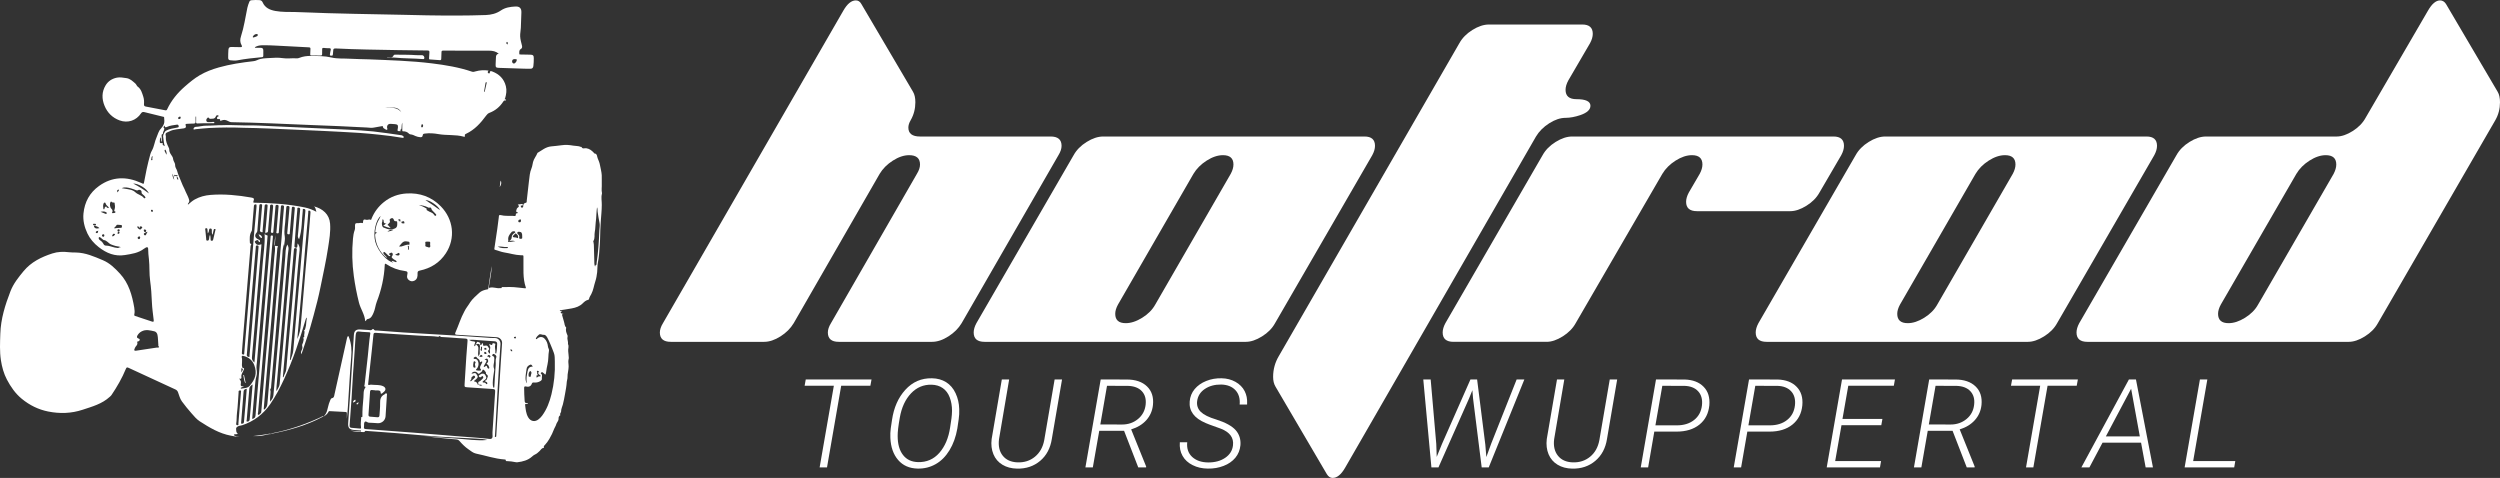
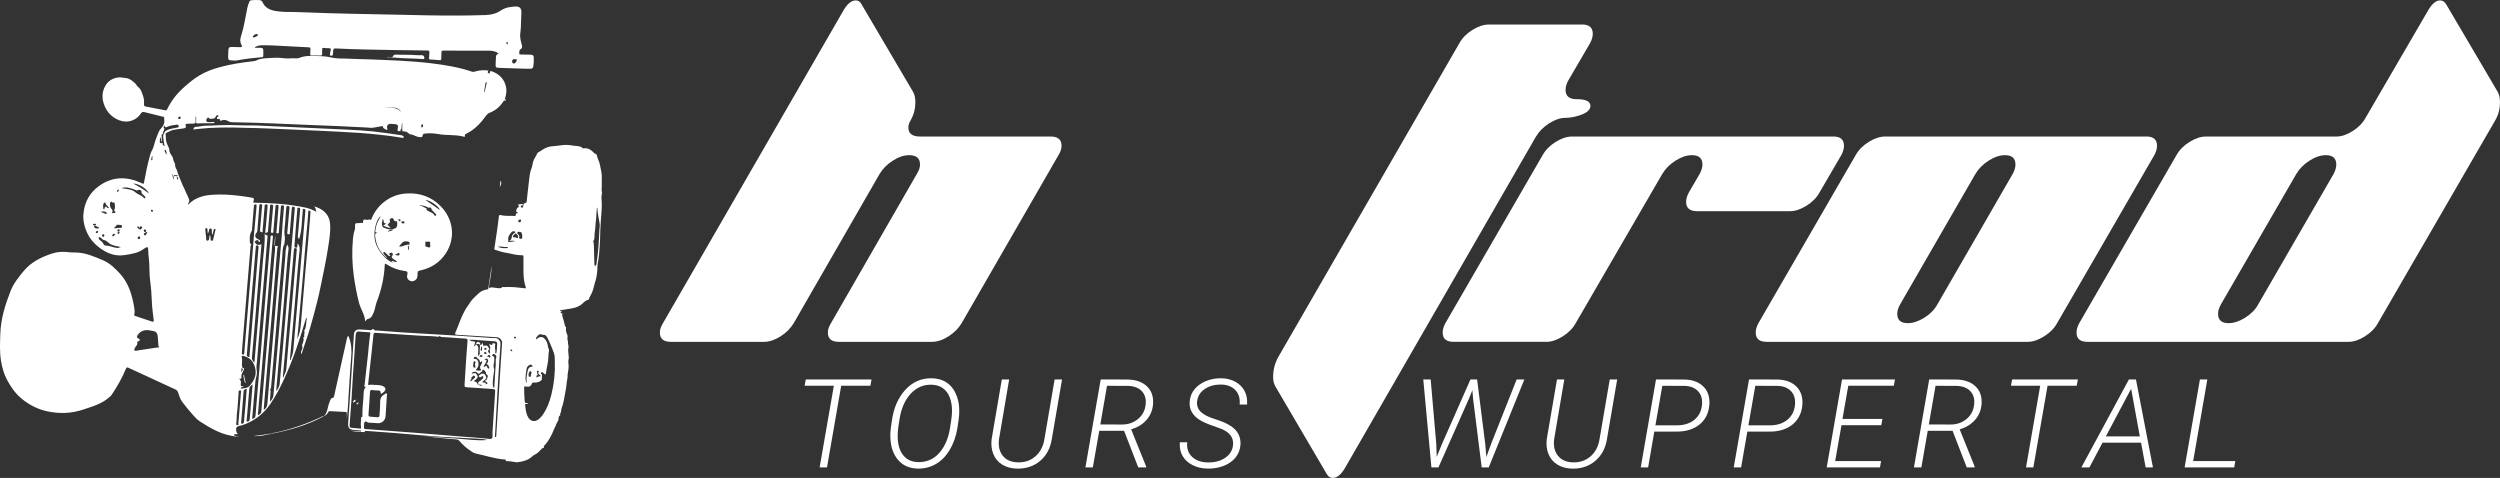
<svg xmlns="http://www.w3.org/2000/svg" viewBox="0 0 606.522 115.952">
  <rect x="0" y="0" width="606.522" height="115.952" fill="#333333" stroke="none" />
  <g id="a" />
  <g id="b">
    <g id="c">
      <g>
        <path d="M57.723,105.247c-.253,.124-.47,.089-.677,.111-.115,.013-.251-.002-.284,.14-.037,.161,.116,.155,.211,.212,.386,.231,.821,.198,1.241,.252-.749,.049-1.453-.122-2.187-.26-2.84-.535-5.229-1.976-7.579-3.497-.76-.492-1.371-1.239-1.981-1.931-.818-.928-1.603-1.891-2.335-2.888-.478-.652-.661-1.467-.946-2.221-.124-.328-.307-.532-.64-.684-3.791-1.733-7.575-3.481-11.352-5.243-.374-.175-.5-.13-.66,.259-.924,2.248-2.134,4.342-3.493,6.353-.114,.169-.267,.287-.412,.421-1.872,1.731-4.246,2.364-6.586,3.138-2.77,.917-5.569,.982-8.355,.427-2.355-.469-4.5-1.521-6.398-3.078-1.576-1.293-2.695-2.93-3.614-4.667-.763-1.441-1.204-3.056-1.457-4.704-.329-2.141-.21-4.285-.142-6.429,.114-3.597,1.171-6.968,2.459-10.293,.72-1.858,1.933-3.366,3.17-4.866,1.837-2.226,4.306-3.437,6.991-4.31,1.332-.433,2.672-.462,4.035-.297,.557,.067,1.123,.059,1.676,.069,2.351,.043,4.421,.974,6.526,1.857,1.712,.718,2.977,1.975,4.186,3.292,2.119,2.309,2.927,5.193,3.444,8.192,.099,.575,.145,1.138,.012,1.71-.046,.197,.039,.292,.236,.356,1.354,.439,2.707,.88,4.053,1.345,.39,.135,.462,.005,.423-.347-.162-1.445-.382-2.885-.44-4.339-.07-1.75-.185-3.503-.428-5.231-.243-1.728-.096-3.46-.288-5.176-.096-.854-.192-1.702-.19-2.562,.001-.371-.218-.462-.531-.316-.178,.083-.345,.196-.502,.316-1.356,1.039-2.976,1.25-4.591,1.515-2.448,.401-4.482-.449-6.369-1.918-1.17-.91-2.133-2.032-2.742-3.317-.709-1.494-1.129-3.141-.957-4.859,.28-2.785,1.509-5.046,3.788-6.673,3.242-2.314,6.682-2.338,10.215-.725,.696,.318,.592,.328,.762-.492,.196-.947,.361-1.9,.558-2.847,.257-1.235,.581-2.453,.908-3.67,.079-.291,.222-.58,.36-.823,.576-1.022,.664-2.201,1.145-3.25,.319-.696,.451-1.467,1.015-2.058,.323-.339,.603-.761,.768-1.197,.185-.489,.061-1.04,.048-1.563-.004-.158-.204-.152-.322-.182-1.471-.368-2.943-.731-4.417-1.087-.326-.079-.612-.098-.852,.267-1.156,1.762-3.231,2.462-5.218,1.728-1.725-.638-2.959-1.855-3.649-3.547-.681-1.668-.701-3.358,.257-4.953,.616-1.026,1.559-1.63,2.728-1.868,.77-.157,1.518,.007,2.286,.107,.959,.125,1.539,.747,2.194,1.302,.243,.205,.367,.612,.552,.744,.876,.622,1.087,1.575,1.388,2.476,.193,.576,.209,1.204,.165,1.816-.025,.352,.113,.506,.452,.569,1.575,.291,3.148,.592,4.719,.901,.241,.048,.351-.02,.453-.239,1.016-2.171,2.508-3.971,4.305-5.541,1.143-.999,2.301-1.965,3.618-2.736,1.451-.849,3.008-1.43,4.613-1.883,2.74-.773,5.548-1.186,8.371-1.51,.312-.036,.61-.107,.898-.25,.93-.462,1.957-.455,2.954-.515,1.087-.065,2.202-.15,3.265,.022,1.153,.186,2.279-.047,3.412,.053,.206,.018,.395-.029,.577-.102,.925-.37,1.883-.502,2.878-.488,1.653,.024,3.336-.002,4.926,.374,1.521,.36,3.021,.21,4.527,.309,1.533,.101,3.073,.082,4.608,.147,5.101,.216,10.208,.35,15.281,.977,3.294,.407,6.565,.947,9.723,2.017,.322,.109,.582,.003,.861-.075,1.03-.288,2.068-.351,3.146-.195-.062,.166-.197,.229-.193,.381,.004,.158,.076,.23,.21,.289,.173,.077,.302-.031,.303-.146,.007-.525,.338-.402,.605-.299,1.673,.644,2.825,1.767,3.28,3.552,.256,1.003,.108,1.961-.174,2.924-.023,.079-.284,.335,.115,.299,.074-.007,.146,.094,.11,.182-.018,.043-.111,.094-.153,.082-.283-.078-.413,.087-.548,.294-.821,1.254-1.928,2.162-3.33,2.698-.354,.135-.58,.37-.806,.678-1.318,1.794-2.79,3.43-4.858,4.398-.22,.103-.375,.202-.298,.474,.081,.284-.114,.276-.28,.23-2.02-.563-4.126-.258-6.169-.627-1.067-.193-2.159-.265-3.255-.123-.314,.041-.492,.091-.525,.428-.036,.373-.269,.486-.627,.447-.38-.042-.751-.102-1.099-.267-.388-.184-.772-.373-1.213-.41-.125-.01-.277-.063-.359-.15-.408-.434-.905-.618-1.491-.601-.193,.005-.17-.12-.166-.267,.013-.577,.006-1.155,.006-1.828-.17,.401-.138,.744-.175,1.074-.027,.239,.04,.492-.258,.638-.233,.114,.034,.212,.128,.339-.226,0-.374-.008-.522,.002-.306,.02-.375-.131-.312-.399,.034-.144,.063-.291,.076-.438,.054-.623-.067-.779-.688-.852-.343-.04-.69-.052-1.035-.074-.629-.04-.977,.342-.905,.976,.017,.148,.181,.327-.012,.444-.166,.101-.317-.048-.448-.134-.233-.151-.537-.223-.551-.611-.007-.193-.251-.115-.378-.095-.602,.093-1.204,.194-1.801,.32-.58,.123-1.153,.018-1.727-.016-4.553-.273-9.111-.422-13.668-.607-6.373-.258-12.744-.582-19.123-.681-.369-.006-.673-.159-.973-.323-.483-.264-.96-.303-1.472-.096-.141,.057-.397,.234-.368-.168,.012-.159-.129-.172-.246-.178-.194-.011-.47,.14-.502-.206-.027-.292,.193-.422,.485-.519-.318-.293-.616-.28-.758,.082-.288,.735-.916,.518-1.446,.594-.152,.022-.145-.049-.093-.151-.167,.006-.281-.28-.415-.158-.197,.18-.408,.4-.37,.715,.03,.251,.218,.383,.441,.397,.312,.02,.627-.013,.94-.028,.082-.004,.162-.032,.244-.038,.156-.011,.339,.009,.34,.194,.001,.192-.197,.128-.313,.13-.842,.012-1.685,.011-2.527,.021-.413,.005-.827,.01-1.239,.038-.28,.019-.379-.068-.36-.362,.028-.433,.007-.868,.007-1.303l-.132-.002c0,.371-.025,.744,.007,1.112,.036,.412-.073,.603-.531,.587-.526-.018-1.055,.05-1.584,.062-.291,.007-.393,.107-.289,.394,.15,.414,.025,.616-.439,.699-1.195,.216-2.448,.17-3.562,.766-.145,.078-.298,.145-.452,.203-.366,.138-.524,.366-.396,.768,.049,.152,.046,.328,.035,.491-.055,.89,.319,1.655,.683,2.426,.069,.146,.154,.312,.146,.464-.036,.728,.438,1.235,.772,1.79,.199,.33,.124,.706,.311,1.028,.192,.331,.353,.683,.347,1.091-.007,.481,.358,.832,.476,1.292,.222,.866,.613,1.689,.95,2.524,.261,.645,.514,1.294,.852,1.908,.105,.19,.176,.416,.268,.625,.252,.576,.57,1.12,.767,1.723,.126,.384,.212,.727-.115,1.051-.079,.078-.144,.184-.086,.365,.528-.457,1.032-.913,1.629-1.248,1.217-.681,2.512-1.012,3.907-1.12,3.306-.255,6.563,.075,9.81,.642,.659,.115,.768,.261,.543,.896-.137,.386,.054,.354,.316,.358,4.084,.063,8.15,.328,12.162,1.156,.953,.197,1.849,.548,2.791,1.051-.199-.523-.142-1.035-.619-1.326,2.135,.555,3.76,1.914,3.936,4.194,.153,1.969-.188,3.884-.479,5.806-.489,3.22-1.199,6.4-1.846,9.59-.467,2.301-1.039,4.58-1.667,6.843-.53,1.907-1.04,3.82-1.697,5.692-.251,.716-.492,1.441-.727,2.165-.176,.541-.326,1.086-.614,1.622-.066-.462-.037-.691,.152-1.042,.172-.32,.21-.645,.108-.995-.109-.374,.217-.649,.244-1.001,.023-.301,.229-.585,.042-.904-.132-.225,.28-.164,.219-.399-.124-.477,.235-.968-.031-1.458-.07-.128,.193-.087,.22-.242,.057-.324,.19-.636,.229-.96,.077-.638,.104-1.282,.218-1.926-.186,.123-.251,.288-.304,.471-1.436,4.915-3.054,9.765-5.208,14.42-.985,2.13-2.066,4.211-3.405,6.145-1.691,2.442-3.955,4.134-6.769,5.082-.365,.123-.76,.094-1.117,.326-.24,.157-.391,.292-.365,.567,.04,.426-.042,.896,.438,1.188Zm-14.842-62.474c.077-.018,.182-.011,.199-.106,.022-.122-.083-.162-.177-.193-.137-.045-.285,.085-.423-.034-.069-.059-.173-.048-.206,.037-.025,.065-.003,.161,.026,.231,.039,.094,.125,.1,.2,.038,.14-.116,.269-.156,.388,.028-.019,.327-.006,.642,.327,.892,.112-.416-.13-.647-.335-.892Zm23.783,16.86l.789,.095c-.062,.186-.152,.341-.168,.529-.129,1.58-.27,3.16-.401,4.74-.311,3.753-.609,7.508-.929,11.26-.34,3.999-.702,7.996-1.049,11.994-.237,2.731-.466,5.463-.697,8.195-.075,.889-.147,1.777-.216,2.666-.007,.09-.046,.221,.09,.24,.059,.008,.14-.067,.196-.12,.375-.356,.555-.787,.597-1.31,.223-2.815,.466-5.629,.705-8.443,.315-3.703,.634-7.407,.949-11.11,.223-2.616,.44-5.233,.663-7.85,.181-2.124,.359-4.247,.554-6.37,.146-1.592,.273-3.186,.421-4.778,.099-1.053,.2-2.116,.254-3.179,.1-1.963,.303-3.92,.471-5.879,.024-.279,.014-.473-.344-.509-.381-.039-.384,.176-.406,.448-.158,1.959-.325,3.917-.491,5.875-.02,.235,.043,.535-.363,.492-.417-.045-.213-.356-.201-.535,.062-.956,.159-1.909,.239-2.864,.087-1.037,.166-2.075,.254-3.113,.022-.264-.063-.394-.347-.41-.282-.016-.391,.104-.403,.367-.01,.215-.032,.429-.05,.643-.151,1.811-.302,3.622-.457,5.432-.016,.19-.009,.41-.324,.37-.277-.035-.29-.18-.269-.413,.183-1.99,.354-3.982,.528-5.973,.036-.41-.199-.606-.559-.454-.256,.109-.175,.367-.192,.562-.154,1.777-.288,3.557-.447,5.333-.035,.391,.099,.948-.621,.888-.038-.003-.085,.091-.128,.143,.296-2.194,.402-4.406,.605-6.609,.02-.217-.004-.395-.296-.399-.251-.003-.392,.046-.415,.345-.155,2.009-.327,4.017-.496,6.026-.012,.14,.069,.369-.08,.396-.148,.027-.346-.083-.485-.184-.157-.114-.063-.308-.05-.465,.16-1.926,.324-3.852,.492-5.777,.019-.221,.018-.383-.278-.399-.277-.015-.38,.083-.4,.357-.155,2.042-.324,4.082-.477,6.124-.013,.179-.072,.3-.186,.433-.536,.62-.406,1.239,.32,1.592,.119,.058,.233,.124,.352,.18,.139,.065,.201,.17,.172,.318-.02,.101-.075,.202-.184,.205-.177,.005-.107-.169-.156-.258-.214-.392-.451-.208-.73-.065-.349,.179-.173,.368-.055,.556,.363,.577,.887,.496,1.454,.285-.011,.229-.014,.409-.029,.588-.263,3.111-.53,6.222-.79,9.333-.241,2.881-.472,5.762-.714,8.643-.249,2.98-.495,5.96-.769,8.938-.05,.539,.24,.83,.586,1.202,.023-.149,.041-.228,.048-.308,.352-4.148,.705-8.296,1.052-12.444,.311-3.72,.64-7.439,.915-11.161,.177-2.4,.585-4.785,.491-7.204-.003-.086,.075-.176,.115-.264-.001,.215-.04,.469,.286,.463,.347-.007,.309,.218,.29,.435-.073,.876-.152,1.752-.225,2.629-.164,1.959-.321,3.918-.488,5.877-.321,3.753-.652,7.504-.972,11.257-.297,3.489-.591,6.978-.866,10.468-.049,.623-.188,1.25-.092,1.876,.09,.582,.115,1.166-.051,1.718-.202,.674-.268,1.356-.326,2.047-.137,1.629-.283,3.258-.423,4.887-.089,1.037-.173,2.074-.259,3.112-.008,.098-.039,.207,.057,.273,.116,.081,.165-.065,.25-.093,.405-.133,.462-.468,.491-.827,.178-2.189,.358-4.377,.541-6.566,.222-2.65,.451-5.299,.674-7.949,.241-2.864,.478-5.729,.72-8.594,.283-3.358,.568-6.716,.855-10.073,.287-3.356,.58-6.712,.861-10.069,.018-.214,.039-.322,.297-.323,.329-.001,.277,.199,.261,.391-.068,.823-.142,1.646-.211,2.469-.277,3.325-.548,6.65-.829,9.975-.28,3.308-.574,6.615-.854,9.924-.28,3.307-.545,6.615-.825,9.922-.288,3.406-.589,6.812-.873,10.219-.017,.209-.187,.528,.073,.619,.19,.066,.358-.244,.54-.381,.149-.112,.151-.287,.165-.451,.071-.806,.141-1.613,.207-2.419,.244-2.947,.481-5.894,.732-8.84,.344-4.033,.706-8.064,1.048-12.097,.4-4.708,.796-9.417,1.171-14.127,.071-.899,.284-1.796,.124-2.707l-.01,.012Zm.364,35.127l.128,.026c.248-.531,.635-1.004,.69-1.617,.209-2.303,.413-4.607,.612-6.911,.344-3.983,.681-7.966,1.025-11.949,.379-4.394,.766-8.788,1.143-13.183,.299-3.489,.586-6.979,.884-10.468,.024-.276,.028-.468-.34-.505-.374-.038-.357,.188-.376,.418-.162,1.959-.322,3.918-.484,5.877-.016,.196,.071,.439-.31,.404-.359-.033-.32-.211-.296-.467,.182-1.99,.35-3.982,.526-5.973,.025-.276-.04-.426-.361-.446-.319-.02-.392,.106-.409,.392-.051,.824-.169,1.646-.188,2.47-.036,1.517-.455,3.007-.184,4.554,.121,.691-.094,1.441-.159,2.164-.002,.018-.028,.034-.06,.073l-.052-.448c-.017,.629-.223,1.125-.248,1.658-.047,1.006-.146,2.01-.232,3.015-.284,3.307-.575,6.614-.856,9.922-.214,2.517-.411,5.036-.625,7.554-.293,3.455-.593,6.909-.892,10.364-.068,.789-.163,1.577-.208,2.368-.013,.236-.286,.389-.189,.604,.133,.295,.057,.574,.051,.865-.013,.644-.191,1.284-.059,1.943,.345-.486,.729-.929,.77-1.563,.058-.89,.16-1.777,.237-2.665,.498-5.744,1-11.488,1.489-17.232,.388-4.56,.745-9.122,1.151-13.68,.089-.993-.018-2.034,.522-3.002,.136,.402,.336,.667,.268,1.155-.259,1.862-.369,3.745-.527,5.621-.311,3.704-.607,7.409-.927,11.112-.476,5.497-.968,10.994-1.45,16.49-.031,.353-.043,.708-.063,1.063Zm3.295-7.44l.154,.039c.232-.761,.597-1.479,.668-2.292,.219-2.516,.438-5.032,.659-7.548,.275-3.125,.558-6.249,.828-9.375,.304-3.521,.597-7.042,.897-10.563,.182-2.139,.363-4.278,.561-6.416,.03-.327-.082-.458-.386-.485-.361-.032-.233,.249-.251,.41-.265,2.306-.143,4.661-.891,6.941-.215-.254-.332-.524-.3-.852,.039-.411,.083-.821,.119-1.233,.146-1.695,.285-3.39,.437-5.085,.028-.312-.075-.458-.395-.479-.381-.025-.27,.26-.286,.442-.111,1.217-.217,2.434-.312,3.652-.135,1.727-.251,3.456-.394,5.182-.027,.322,.124,.405,.383,.439,.301,.04,.305-.182,.333-.376,.029-.205-.038-.425,.109-.669,.299,.533,.507,.951,.43,1.636-.397,3.559-.659,7.133-.967,10.702-.305,3.537-.607,7.074-.914,10.61-.154,1.774-.319,3.546-.479,5.319Zm-8.078-37.25c-.108-.132,.184-.477-.24-.492-.334-.012-.394,.238-.416,.502-.004,.049-.007,.099-.011,.148-.146,1.811-.292,3.623-.441,5.434-.012,.143-.012,.279-.1,.42-.543,.875-.463,1.849-.414,2.816,.005,.108,.072,.186,.17,.225,.173,.07,.227,.146,.093,.322-.073,.096-.091,.246-.102,.374-.243,2.879-.485,5.758-.721,8.638-.412,5.021-.82,10.042-1.228,15.063-.057,.707-.104,1.416-.158,2.123-.02,.263,.146,.357,.362,.374,.269,.021,.208-.209,.222-.353,.056-.592,.096-1.185,.145-1.778,.36-4.363,.72-8.725,1.081-13.088,.238-2.882,.479-5.763,.717-8.644,.148-1.794,.283-3.59,.439-5.384,.192-2.222,.399-4.442,.603-6.702Zm-29.384,35.026c.069-.006,.119-.009,.168-.016,1.661-.251,3.321-.503,4.982-.751,.178-.027,.411,.034,.53-.059,.215-.167-.21-.238-.131-.435,.028-.071,.011-.164,.001-.246-.099-.786-.034-1.586-.21-2.365-.096-.422-.358-.759-.751-.843-1.025-.221-2.044-.537-3.103,.025-.456,.242-.748,.56-.992,.96-.187,.307-.221,.599,.226,.755,.125,.044,.342,.088,.311,.313-.03,.215-.144,.356-.379,.383-.115,.013-.262,.062-.215,.208,.152,.474-.115,.766-.395,1.085-.145,.165-.201,.41-.294,.62-.123,.279,.032,.353,.252,.366Zm35.763,6.39l.15,.036c.19-.673,.632-1.24,.688-1.975,.121-1.614,.27-3.226,.413-4.838,.286-3.224,.579-6.447,.861-9.67,.252-2.878,.492-5.758,.741-8.637,.167-1.925,.336-3.85,.519-5.774,.033-.35-.064-.476-.423-.426-.296,.041-.262,.257-.278,.443-.093,1.069-.174,2.14-.267,3.209-.317,3.652-.639,7.304-.957,10.956-.285,3.274-.567,6.549-.851,9.824-.198,2.285-.397,4.569-.596,6.853Zm-9.419,2.266c-.225,.087-.45,.173-.673,.262-.081,.032-.143,.084-.129,.185,.012,.091,.083,.095,.147,.083,.732-.132,1.525-.069,2.077-.738,1.272-1.542,1.819-2.945,1.056-4.98-.456-1.214-1.405-1.903-2.653-2.228-.425-.111-.418,.24-.376,.37,.136,.413,.042,.816,.063,1.222,.018,.344-.086,.691,.032,1.033,.036,.104-.005,.257,.145,.282,.543,.092,.268,.383,.172,.645-.185,.502-.598,.927-.503,1.525,.054,.343-.002,.608-.536,.435,.271,.366,.496,.61,.423,1.036-.134,.78-.019,.869,.755,.869Zm.774-8.859c-.036,.412-.073,.823-.107,1.235-.028,.34,.273,.422,.478,.469,.26,.061,.175-.224,.186-.357,.336-3.967,.663-7.935,.994-11.902,.21-2.519,.429-5.037,.639-7.555,.186-2.238,.366-4.477,.546-6.716,.02-.243,.078-.511-.313-.531-.372-.019-.331,.257-.349,.472-.304,3.554-.607,7.108-.902,10.662-.394,4.741-.783,9.482-1.172,14.222Zm12.143-2.653c.561-1.149,.771-2.388,.876-3.656,.231-2.794,.482-5.587,.722-8.381,.139-1.611,.268-3.223,.412-4.834,.207-2.315,.429-4.63,.636-6.945,.135-1.512,.256-3.025,.379-4.538,.064-.79,.114-1.581,.179-2.371,.023-.274-.122-.425-.359-.429-.258-.004-.164,.237-.176,.381-.061,.724-.105,1.449-.169,2.172-.182,2.07-.378,4.139-.554,6.21-.196,2.302-.366,4.606-.564,6.908-.241,2.796-.501,5.59-.751,8.386-.212,2.366-.421,4.732-.631,7.097Zm-10.848,11.122l-.119-.06c-.248,.297-.627,.46-.666,.955-.197,2.519-.425,5.035-.627,7.554-.013,.156-.191,.465,.128,.468,.223,.002,.537-.086,.573-.432,.015-.148,.029-.296,.042-.444,.093-1.069,.188-2.138,.277-3.208,.133-1.611,.262-3.222,.393-4.833Zm-1.411,.957c-.409,.106-.728,.158-.765,.659-.181,2.482-.394,4.962-.589,7.444-.011,.143-.11,.371,.161,.378,.191,.005,.405-.041,.481-.261,.042-.122,.044-.26,.055-.391,.144-1.627,.29-3.253,.428-4.88,.082-.966,.15-1.934,.228-2.949Zm-9.46-37.715c-.022-.276-.05-.551-.063-.828-.011-.233-.044-.448-.348-.411-.329,.04-.189,.308-.176,.469,.054,.706,.137,1.411,.212,2.115,.019,.182-.06,.416,.259,.433,.306,.016,.382-.155,.438-.413,.066-.306,.017-.644,.23-.977,.13,.375,.123,.705,.141,1.032,.009,.172-.044,.374,.244,.39,.254,.014,.336-.103,.387-.333,.157-.719,.343-1.431,.506-2.148,.03-.131,.191-.335-.11-.378-.223-.032-.269,.109-.302,.294-.06,.343-.145,.681-.243,1.127-.274-.418-.16-.768-.183-1.094-.016-.229-.018-.429-.327-.443-.279-.013-.305,.155-.345,.371-.05,.266-.061,.551-.319,.795Zm-11.173-22.138c-.246-.42-.016-.813-.216-1.174-.149,.23-.21,.425-.225,.646-.054,.826-.053,.832,.706,.764-.173,.409,.097,.555,.478,.762-.258-.801-.266-1.544-.389-2.269-.071-.42,.326-1.289,.7-1.493,.843-.46,1.785-.564,2.703-.751,.207-.042,.42-.038,.366-.327-.042-.223-.092-.441-.43-.385-.813,.135-1.644,.19-2.404,.547-.341,.16-.557,.157-.551-.341-.113,.236-.556,.359-.12,.657,.036,.024,.005,.155-.004,.235-.043,.375-.36,.669-.317,1.073,.004,.038-.082,.102-.139,.129-.212,.099-.186,.272-.181,.462,.01,.451,.185,.9,.021,1.467Zm19.242,60.542c-.01-.051,.074-.219-.094-.274-.14-.046-.3-.026-.419,.079-.114,.1-.06,.248-.07,.375-.136,1.671-.188,3.348-.396,5.015-.107,.858-.038,1.733-.193,2.591-.047,.262,.113,.355,.343,.37,.3,.021,.179-.2,.191-.34,.018-.214,.029-.428,.047-.642,.195-2.369,.391-4.737,.593-7.173ZM29.205,59.849c-.836-.043-1.555-.259-2.263-.547-.658-.268-1.022-1.031-1.816-1.06-.013-0-.026-.019-.039-.029-.243-.197-.486-.393-.727-.591-.093-.076-.187-.149-.308-.069-.129,.085-.142,.215-.098,.351,.059,.181,.191,.311,.345,.408,.359,.227,.63,.54,.819,.906,.135,.261,.351,.371,.589,.369,.739-.005,1.399,.31,2.098,.463,.516,.113,1.026,.196,1.544,.054-.199-.083-.413,.007-.617-.091,.109-.157,.278-.09,.473-.163Zm.322-14.194c.257,.04,.514,.075,.769,.121,.891,.162,1.861,.213,2.537,.865,.619,.597,1.544,.682,2.067,1.388,.093,.125,.239,.097,.343-.019,.108-.122-.003-.203-.061-.301-.14-.234-.374-.37-.561-.555-.152-.15-.309-.228-.276-.543,.046-.443-.487-.701-.87-.469-.176,.107-.306,.054-.462-.003-.417-.153-.827-.337-1.256-.442-.727-.178-1.462-.399-2.229-.042Zm-2.384,6.007c.158,.092,.322,.017,.482,.024,.162,.007,.304-.048,.377-.185,.116-.218-.133-.168-.208-.242-.123-.121-.067-.239-.029-.362,.127-.412,.187-.825,.079-1.255-.051-.204,.062-.579-.273-.504-.328,.074-.413-.168-.614-.248-.026-.01-.1,.07-.134,.12-.267,.387-.163,1.29,.18,1.605,.363,.333,.407,.655,.141,1.048Zm5.164-7.131c1.315,.664,2.554,1.443,3.819,2.4-.461-1.155-2.546-2.438-3.819-2.4Zm-3.47,10.013c-.209,.043-.478-.148-.612,.156-.105,.239-.341,.352-.483,.547-.089,.122,.039,.184,.142,.157,.484-.128,.981-.095,1.472-.135,.207-.017,.229-.148,.23-.307,.001-.164,.033-.347-.208-.372-.18-.019-.361-.031-.541-.046Zm-3.095-4.517c.035,.184,.122,.299,.277,.368,.12,.054,.256,.154,.346,.01,.073-.117-.066-.2-.149-.276-.226-.21-.471-.4-.57-.715-.037-.118-.078-.276-.241-.271-.17,.005-.252,.149-.301,.29-.139,.397-.076,.805-.031,1.209,.006,.051,.066,.125,.114,.136,.096,.023,.172-.069,.166-.141-.026-.298,.204-.416,.39-.61ZM97.364,27.243c-.347-.694-.934-1.074-1.673-1.133-.721-.058-1.45-.013-2.176-.013,.34,.052,.697,.05,1.051,.043,1.083-.021,2.075,.177,2.797,1.103ZM22.788,54.8c.05,.571,.537,.771,1.339,.551-.363-.385-.817-.55-1.339-.551Zm11.051,.565c-.125-.176-.105-.421-.334-.43-.106-.004-.237-.055-.185,.162,.076,.315,.339,.431,.569,.57,.185,.112,.287-.104,.4-.197,.11-.091,.311-.186,.18-.393-.088-.14-.249-.154-.394-.154-.282-.001-.106,.253-.237,.441Zm-9.435-3.976c.414,.172,.826,.351,1.244,.511,.095,.036,.202-.043,.248-.128,.072-.135-.049-.216-.138-.277-.408-.275-.867-.197-1.354-.106ZM117.425,22.244l.162,.028c.164-.722,.33-1.444,.488-2.167,.016-.074,0-.178-.116-.168-.118,.01-.155,.128-.17,.212-.128,.697-.244,1.396-.364,2.095ZM35.803,56.222c-.362,.086-.599,.203-.82,.37-.12,.09-.109,.171-.062,.291,.047,.118,.107,.2,.239,.207,.114,.006,.207,.012,.266-.139,.086-.224,.219-.429,.378-.729Zm4.574-18.69c.106-.378,.014-.682-.123-.976-.042-.091-.044-.271-.201-.223-.154,.047-.146,.222-.099,.335,.117,.281,.266,.549,.423,.865Zm3.249-9.263c-.126,.127-.398,.109-.403,.36-.002,.122,.041,.29,.216,.265,.193-.027,.399-.094,.397-.343-.001-.117-.02-.27-.21-.282Zm-8.163,27.723c.038-.287-.207-.267-.36-.313-.117-.035-.243,.049-.222,.191,.025,.173,.054,.389,.274,.415,.18,.021,.319-.081,.308-.292Zm6.299-13.867c.097,.534,.174,1.069,.513,1.514-.084-.535-.186-1.064-.513-1.514Zm60.894-11.629c-.069-.108,.03-.361-.23-.334-.323,.034-.138,.345-.232,.513-.073,.13,.081,.232,.177,.226,.218-.014,.265-.197,.286-.405ZM34.021,57.578c-.02-.119-.177-.265-.264-.235-.16,.055-.379,.169-.363,.376,.011,.14,.145,.304,.328,.301,.243-.005,.229-.233,.299-.441Zm-6.101-.658c-.053-.174-.201-.226-.311-.215-.272,.028-.277,.321-.402,.493-.047,.065,.075,.155,.151,.142,.258-.045,.372-.285,.561-.42Zm9.068-19.078c-.345,.239-.183,.625-.321,.911-.054,.111,.083,.102,.157,.111,.104,.013,.184-.057,.155-.138-.103-.29,.077-.576,.009-.884Zm21.59,52.487c.136-.264,.261-.452,.331-.659,.058-.172-.081-.269-.238-.306-.084-.02-.195,.01-.146,.117,.116,.252-.054,.509,.054,.849ZM25.314,57.154c.015-.197-.068-.32-.242-.32-.179-.001-.328,.125-.329,.296-.001,.169,.134,.303,.321,.31,.197,.007,.214-.165,.25-.285Zm-2.012-2.664c-.058-.26-.271-.186-.436-.189-.118-.003-.319-.047-.299,.146,.027,.256,.302,.209,.472,.268,.148,.051,.232-.076,.263-.224Zm5.455,1.144c-.203-.017-.248,.1-.257,.272-.01,.203,.092,.251,.268,.247,.183-.005,.266-.084,.262-.27-.004-.188-.093-.267-.273-.248Zm7.875-4.546c-.011,.174,.064,.269,.244,.289,.129,.014,.22,.009,.223-.157,.003-.186-.049-.319-.257-.332-.135-.008-.212,.057-.21,.2Zm-12.767,4.888c-.329,.097-.589,.09-.632,.341-.027,.157,.158,.259,.306,.24,.311-.04,.145-.339,.326-.581Zm5.139,.45c-.018-.139-.086-.215-.224-.205-.219,.017-.229,.205-.262,.353-.028,.123,.078,.175,.18,.162,.18-.022,.282-.137,.306-.311Zm-.545-9.744c.19-.263,.42-.368,.398-.625-.005-.063-.138-.052-.218-.026-.294,.095-.208,.322-.18,.651Z" style="fill:#fff;" />
        <path d="M135.792,75.288c.18,.355,.411,.066,.592,.135-.032,.216-.43,.089-.352,.387,.079,.3,.388,.247,.678,.364-.324,.072-.449,.024-.298,.425,.171,.456,.249,.991,.423,1.475,.16,.445,.095,.972,.485,1.335,.031,.029,.06,.094,.049,.13-.198,.665,.053,1.234,.311,1.83,.092,.212-.056,.521-.023,.817,.044,.392,.183,.779,.144,1.18-.003,.033-.027,.074-.014,.096,.323,.575-.021,1.175,.065,1.762,.074,.507,.077,1.024,.136,1.533,.016,.138-.005,.244-.04,.373-.165,.606,.018,1.216,.006,1.818-.008,.397-.068,.82-.138,1.222-.085,.481-.156,.948-.139,1.44,.011,.332-.147,.667-.169,1.004-.068,1.033-.255,2.062-.445,3.062-.154,.811-.284,1.652-.509,2.463-.157,.563-.435,1.093-.429,1.718,.002,.259-.422,.501-.155,.858-.347,.162-.472,.526-.453,.815,.039,.614-.474,.959-.598,1.487-.081,.345-.329,.647-.455,.986-.323,.868-.719,1.7-1.192,2.494-.299,.502-.632,.98-1.031,1.412-.157,.171-.406,.319-.286,.625,.028,.07,.032,.122-.071,.131-.476,.04-.666,.467-.952,.746-.363,.352-.716,.69-1.196,.891-.25,.105-.468,.305-.675,.49-1.004,.894-2.231,1.198-3.516,1.359-.2,.025-.393,.002-.589-.043-.582-.133-1.173-.192-1.769-.221-.205-.01-.486,.09-.509-.29-.009-.147-.179-.115-.288-.123-2.368-.169-4.61-.957-6.916-1.428-.681-.139-1.255-.644-1.839-1.046-.822-.566-1.519-1.272-2.173-2.02-.224-.256-.481-.342-.817-.375-1.673-.165-3.353-.261-5.022-.481-.91-.12-1.83-.167-2.742-.308,2.564,.197,5.125,.438,7.691,.58,2.548,.141,5.084,.6,7.65,.353-.807-.258-1.637-.274-2.463-.324-4.189-.253-8.387-.358-12.567-.739-4.788-.437-9.58-.807-14.375-1.144-.209-.015-.207-.007-.396,.251-.021,.028-.084,.037-.127,.036-1.1-.006-2.196-.063-3.27-.346,.735,.061,1.469,.127,2.205,.178,.129,.009,.362,.128,.377-.071,.017-.229-.243-.155-.387-.168-.477-.045-.957-.056-1.433-.109-1.045-.116-1.393-.576-1.318-1.62,.199-2.75,.39-5.501,.566-8.253,.28-4.386,.543-8.774,.82-13.16,.063-.991,.499-1.383,1.495-1.347,.677,.024,1.352,.084,2.028,.128,.328,.021,.674,.191,.948-.172,.047-.063,.347-.048,.365-.002,.174,.433,.558,.285,.851,.308,4.15,.332,8.303,.621,12.461,.83,4.636,.233,9.266,.566,13.896,.881,.725,.049,1.453,.129,2.177,.106,.816-.026,1.406,.743,1.347,1.476-.125,1.564-.223,3.13-.319,4.697-.162,2.638-.318,5.277-.47,7.917-.183,3.167-.361,6.334-.535,9.502-.008,.143-.15,.388,.081,.417,.249,.031,.219-.244,.23-.411,.141-2.242,.272-4.485,.41-6.728,.223-3.626,.448-7.253,.677-10.879,.1-1.582,.214-3.163,.315-4.744,.047-.743-.557-1.398-1.305-1.444-3.231-.199-6.462-.408-9.694-.596-.431-.025-.46-.232-.326-.534,.761-1.713,1.286-3.525,2.202-5.178,.196-.353,.385-.726,.627-1.035,.285-.363,.51-.764,.762-1.14,.592-.885,1.408-1.541,2.159-2.258,.54-.516,1.276-.733,2.015-.875,.078-.015,.179,.034,.207-.173,.223-1.648,.489-3.291,.741-4.936,.027-.177,.054-.355,.111-.529-.048,.918-.167,1.828-.321,2.734-.13,.762-.242,1.528-.374,2.29-.027,.157-.031,.299,.163,.237,.852-.27,1.673,.2,2.516,.084,.146-.02,.339,.033,.434-.043,.173-.138-.103-.078-.111-.205,1.379-.028,2.754-.075,4.126,.113,.538,.073,1.081,.115,1.622,.173,.161,.018,.273-.008,.205-.207-.798-2.309-.518-4.704-.574-7.073-.019-.787,.144-.716-.678-.741-1.35-.042-2.622-.469-3.937-.669-.746-.114-1.502-.442-2.261-.644-.218-.058-.198-.184-.176-.331,.235-1.583,.48-3.165,.707-4.749,.136-.946,.246-1.895,.367-2.843,.004-.033,.003-.066,.006-.099,.028-.322,.047-.514,.518-.39,.847,.224,1.74,.154,2.615,.182,.165,.005,.334-.013,.495,.017,.321,.059,.532-.003,.5-.382-.035-.409,.442-.131,.525-.438-.241-.08-.554-.125-.42-.533,.087-.266,.111-.532,.399-.698,.342-.197,.274-.458-.037-.726,.354-.047,.657-.095,.962-.125,.1-.01,.251-.053,.254,.138,.002,.153-.06,.241-.225,.268-.087,.014-.288-.207-.258,.094,.015,.154,.003,.346,.236,.378,.176,.024,.289-.036,.331-.213,.008-.032,.026-.065,.024-.096-.034-.497,.162-.79,.68-.886,.21-.039,.15-.309,.17-.476,.186-1.588,.344-3.18,.542-4.767,.131-1.046,.193-2.114,.611-3.097,.212-.499,.245-1.024,.376-1.531,.206-.801,.784-1.444,1.083-2.214,1.052-.596,1.95-1.43,3.274-1.571,.87-.093,1.752-.161,2.623-.292,.938-.142,1.896-.054,2.809,.108,.589,.104,1.212,.042,1.778,.291,.058,.025,.176-.003,.189,.027,.245,.569,.752,.255,1.124,.305,.8,.107,1.36,.55,1.874,1.105,.045,.048,.073,.151,.116,.154,.742,.067,.628,.752,.813,1.182,.225,.525,.45,1.06,.554,1.638,.148,.82,.383,1.628,.431,2.461,.042,.72-.027,1.447,.008,2.168,.034,.719-.114,1.443,.051,2.158,.014,.061,.007,.133-.01,.194-.249,.897-.009,1.81-.039,2.713-.022,.676-.022,1.38-.095,2.045-.101,.918-.126,1.839-.192,2.755-.121,1.677-.08,3.366-.209,5.043-.106,1.373-.164,2.752-.443,4.114-.155,.756-.093,1.555-.178,2.329-.084,.766-.213,1.53-.458,2.265-.337,1.012-.46,2.089-.962,3.052-.204,.392-.48,.756-.563,1.206-.021,.111-.091,.173-.197,.196-.541,.115-.947,.472-1.31,.837-.75,.755-1.688,1.062-2.684,1.247-.957,.178-1.922,.31-2.911,.466Zm-19.626,18.058c.266,.286,.55,.285,.847,.079-.285-.038-.565-.205-.859-.065-.139-.275-.238-.679,.045-.773,.436-.145,.612-.516,.923-.758,.15-.117,.195-.342,.015-.526-.222-.227-.254,.042-.36,.13-.16,.132-.337,.144-.497,.012-.13-.107-.172-.309-.046-.391,.304-.197,.56-.487,1.013-.403,.477,.088,.553,.499,.693,.796,.161,.344-.171,.594-.439,.797-.092,.07-.189,.133-.278,.206-.074,.061-.173,.123-.13,.241,.04,.112,.145,.124,.248,.117,.254-.018,.457,.066,.568,.303,.061,.132,.123,.126,.222,.048,.098-.078,.174-.147,.084-.286-.095-.147-.217-.237-.388-.282-.179-.047-.224-.213-.054-.264,.38-.114,.336-.447,.474-.698,.196-.357,.112-.572-.172-.785-.117-.088-.25-.157-.165-.356,.052-.121-.496-.797-.63-.808-.112-.009-.217,.037-.232,.141-.06,.399-.429,.507-.669,.734-.166,.157-.286,.211-.499-.04-.44-.519-1.265-.417-1.481,.146,.105-.017,.203-.021,.294-.049,.637-.198,.742-.148,1.124,.533,.237,.422-.101,.631-.329,.872-.112,.119-.256,.208-.386,.309-.099,.076-.118,.222-.012,.227,.522,.027,.699,.379,.84,.793,.008,.025,.153,.003,.236,.001Zm-.779-9.75c.076-.128,.147-.258,.228-.383,.082-.126,.102-.365,.336-.266,.215,.091,.508,.096,.565,.41,.024,.13-.107,.336,.118,.367,.195,.027,.182-.199,.259-.314,.057-.086,.123-.165,.238-.116,.029,.012,.053,.075,.052,.115-.002,.507,.031,.546,.509,.448,.268-.055,.565-.021,.657,.195,.107,.251,.512,.532,.265,.773-.473,.463,.026,.656,.135,1.004,.27-.312,.065-.603,.082-.88,.017-.274,.194-.541,.072-.822-.222-.512-.229-.509-.093-.696,.288,.347,.604,.368,.666,.02,.087-.496,.338,.012,.522-.122,.15-.109,.202,.194,.153,.347-.205,.64,.119,1.274,.013,1.911-.013,.079,.036,.16,.191,.192,.007-.015,.039-.057,.049-.104,.154-.746,.181-1.505,.21-2.262,.014-.354-.189-.581-.576-.608-1.152-.08-2.302-.188-3.454-.246-.896-.045-1.79-.193-2.795-.104,.278,.138,.457,.259,.653,.317,.264,.078,.656,.017,.787,.18,.168,.21-.193,.517-.143,.823,.012,.071-.121,.116-.05,.242,.168-.122,.393-.177,.361-.457q.748,.317,.661,1.111c-.018,.164-.035,.329-.035,.494,0,.394-.11,.797,.083,1.297,.118-.329,.303-.485,.286-.77-.026-.425-.013-.857,.033-1.28,.102-.946-.179-1.175-1.039-.814Zm-24.415,11.112l-0-.019c-.23-.021-.462-.03-.691-.065-.313-.047-.482,.092-.503,.39-.13,1.86-.251,3.721-.378,5.581-.02,.299,.088,.47,.407,.493,.593,.042,1.185,.096,1.778,.142,.34,.026,.464-.163,.481-.478,.052-.973,.181-1.947,.153-2.917-.027-.95,.143-1.721,1.076-2.16,.155-.073,.244-.337,.443-.25,.224,.098,.136,.349,.125,.535-.1,1.681-.198,3.363-.32,5.043-.071,.975-.883,1.698-1.865,1.67-.726-.021-1.45-.127-2.175-.124-.381,.001-.763-.537-1.049-.15-.202,.273-.082,.769-.151,1.157-.072,.403,.096,.519,.465,.542,1.121,.071,2.24,.165,3.36,.249,2.8,.21,5.6,.41,8.399,.632,3.817,.303,7.633,.624,11.449,.934,2.27,.184,4.546,.306,6.809,.575,.467,.056,.726-.174,.721-.641-.003-.33-.043-.661-.022-.989,.209-3.263,.429-6.526,.642-9.789,.037-.562-.063-.659-.624-.696-2.025-.133-4.051-.259-6.075-.41-.736-.055-.753-.084-.709-.826,.129-2.209,.27-4.417,.417-6.625,.082-1.236,.175-2.471,.287-3.705,.046-.507-.019-.631-.525-.668-.659-.048-1.319-.081-1.978-.127-1.3-.091-2.599-.206-3.9-.262-.207-.009-.253-.379-.471-.161-.162,.162-.321,.103-.501,.084-.474-.051-.949-.108-1.425-.119-2.312-.055-4.617-.24-6.924-.38-2.192-.133-4.384-.276-6.576-.429-.334-.023-.485,.088-.517,.415-.131,1.298-.266,2.596-.405,3.893-.281,2.61-.562,5.22-.852,7.829-.039,.355-.129,.687,.437,.468,.13-.05,.296-.028,.443-.011,.897,.102,1.831-.039,2.687,.34,.729,.322,.795,.946,.184,1.417-.143,.111-.268,.246-.413,.355-.156,.117-.332,.071-.33-.113,.01-.623-.416-.617-.84-.629-.182-.005-.363-.001-.545-.001Zm-3.819,9.252c.256-.013,.519,.162,.422-.41-.127-.747,.038-1.543,.067-2.318,.007-.198,.282,.136,.279-.194-.017-1.536,.1-3.069,.253-4.597,.083-.823-.087-1.703,.476-2.437,.03-.039,.008-.174,.006-.174-.465-.024-.212-.366-.195-.527,.246-2.311,.514-4.619,.777-6.927,.205-1.803,.304-3.617,.591-5.41,.044-.275-.04-.344-.293-.354-.561-.023-1.12-.07-1.681-.104-1.087-.066-1.504-.478-1.6,1.255-.17,3.081-.422,6.158-.625,9.238-.127,1.927-.218,3.857-.346,5.784-.142,2.14-.301,4.279-.468,6.418-.029,.372,.076,.562,.463,.589,.625,.045,1.249,.111,1.873,.169Zm45.094-13.053c-.13-.263-.398-.362-.585-.554-.106-.109-.249-.076-.359,.022-.078,.069-.139,.218-.073,.263,.472,.32,.166,.789,.232,1.18,.053,.315-.129,.512-.44,.681-.473,.258-.941,.359-1.463,.301-.225-.025-.431,.001-.522,.26-.252,.718-.781,.869-1.46,.702-.299-.073-.414,.03-.416,.349-.009,1.042,.056,2.079,.122,3.118,.023,.364,.124,.596,.548,.55,.094-.01,.25-.018,.228,.201-.145,0-.291-.006-.437,.002-.156,.008-.245,.085-.224,.255,.132,1.03,.2,2.076,.741,3.004,.593,1.016,1.656,1.206,2.561,.456,.305-.253,.587-.532,.824-.853,1.15-1.556,1.81-3.339,2.264-5.184,.642-2.607,.913-5.269,.818-7.959-.025-.708,.019-1.45-.24-2.103-.28-.705-.529-1.425-.846-2.12-.238-.522-.447-1.06-.733-1.56-.193-.338-.469-.728-.84-.686-.376,.043-.656-.199-.996-.148-.061,.009-.133,.038-.174,.082-.226,.237-.511,.424-.656,.732-.053,.112-.202,.241-.065,.349,.137,.109,.229-.065,.323-.143,.53-.438,1.195-.463,1.672-.014,.566,.532,.818,1.248,.89,1.987,.035,.36,.309,.663,.252,.972-.209,1.117-.096,2.266-.368,3.372-.146,.592-.241,1.19-.321,1.793-.031,.229-.04,.498-.259,.696Zm12.596-40.615c-.173,1.207-.142,2.425-.315,3.629-.11,.767-.064,1.562-.227,2.313-.164,.751,.118,1.57-.364,2.268-.038,.055,.036,.185,.052,.281,.032,.195,.079,.389,.085,.585,.037,1.27,.048,2.542,.105,3.812,.021,.462-.049,.945,.19,1.509,.058-.241,.1-.368,.259-.43,.172-.068,.087-.262,.108-.399,.397-2.649,.57-5.316,.675-7.989,.023-.577,.159-1.175,.052-1.726-.18-.929-.351-1.857-.474-2.796-.046-.35,.033-.715-.145-1.056Zm-25.062,43.837c.19-.128,.151-.274,.159-.398,.104-1.721,.17-3.445,.321-5.161,.053-.604-.11-1.213,.127-1.819,.173-.441-.191-.688-.544-.865-.197-.099-.305,.056-.399,.192-.061,.089-.076,.205,.043,.251,.627,.242,.399,.78,.402,1.213,.003,.501-.22,.973-.134,1.51,.039,.247,.18,.484,.144,.745-.139,1.021-.328,2.036-.352,3.07-.01,.431,.001,.86,.232,1.262Zm-3.326-6.221c-.111-.615-.113-.613-.637-1-.075-.055-.132-.143-.178-.226-.113-.204-.273-.147-.429-.084-.157,.064-.33,.163-.296,.349,.037,.2,.247,.104,.381,.124,.205,.03,.391,.1,.507,.27,.455,.664,.37,1.583-.199,2.197-.08,.087-.194,.145-.073,.276,.087,.094,1.008,.145,1.101,.063,.089-.078,.111-.189,.037-.263-.372-.37-.175-.719,.017-1.075,.094-.174,.179-.353,.266-.531,.044-.09,.091-.19,.013-.277-.09-.102-.177-.019-.26,.03l-.251,.148Zm6.787-29.237c.608,.128,1.174-.141,1.764-.144-.459-.153-.915-.217-1.511,.02,.422-.312,.654-.613,.656-1.008,.002-.413,.218-.667,.515-.902,.14-.111,.466-.207,.313-.411-.153-.205-.482-.119-.733-.047-.068,.02-.117,.111-.172,.172-.499,.551-.903,1.145-.751,1.941,.029,.149-.082,.235-.08,.379Zm6.009,30.278c-.281-.559-.436-.601-.868-.348-.377,.22-.587,.486-.64,.951-.08,.694-.238,1.376-.246,2.082-.006,.572,.078,1.06,.372,1.367-.309-1.042-.041-1.983,.128-2.928,.146-.815,.524-1.148,1.254-1.123Zm-2.556-31.628c.01-.768-.157-1.044-.657-1.086-.189-.016-.424-.058-.518,.17-.079,.189,.04,.356,.188,.468,.234,.177,.339,.395,.266,.682-.082,.321,.056,.373,.354,.38,.578,.014,.292-.41,.367-.614Zm-9.151,29.919c.57,.107,.615,.199,.366,.634-.155,.271-.306,.543-.459,.815-.054,.095-.165,.196-.025,.295,.119,.084,.199-.002,.291-.086,.204-.188,.401-.281,.451,.127,.007,.061,.046,.122,.083,.174,.083,.116,.152,.295,.332,.224,.183-.073,.131-.266,.078-.388-.094-.214-.163-.445-.387-.595-.086-.057-.349-.224-.099-.38,.419-.259,.24-.683,.136-.906-.12-.259-.487-.129-.767,.086Zm8.161-29.68c.041-.516-.312-.691-.532-.888-.166-.149-.305,.205-.475,.307-.041,.025-.07,.069-.107,.102-.134,.121-.242,.361-.123,.424,.314,.167,.724,.006,1.048,.25,.086,.065,.166-.059,.186-.164,.009-.048,.008-.098,.003-.031Zm-10.894,30.835c0,.25-.026,.404,.006,.544,.047,.205,.217,.297,.412,.247,.214-.055,.123-.208,.079-.354-.08-.266-.141-.527,.043-.801,.12-.179-.065-.313-.206-.378-.171-.078-.23,.091-.257,.212-.047,.206-.063,.42-.078,.53Zm.079,2.716c-.104,.229-.515,.251-.508,.541,.006,.256-.02,.425-.222,.579-.046,.035-.072,.176-.04,.221,.084,.118,.182,.009,.243-.045,.282-.248,.553-.508,.828-.763,.121-.112,.084-.241,.022-.357-.056-.104-.157-.163-.322-.175Zm13.735-1.118c-.351,.303-.428,.717-.373,1.178,.017,.143,.026,.27,.224,.229,.126-.025,.338,.084,.31-.178-.045-.414,.463-.873-.162-1.23Zm-7.868-30.143c.75,.382,1.488,.373,2.228,.349,.096-.003,.223-.003,.238-.125,.017-.134-.106-.157-.203-.146-.739,.085-1.461-.237-2.263-.078Zm9.422,31.77c.265-.09,.411-.364,.712-.318,.105,.016,.231,.114,.259-.086,.018-.123-.072-.148-.159-.207-.29-.194-.587-.386-.283-.817,.125-.177-.141-.168-.222-.221-.08-.052-.303,.022-.229,.131,.164,.242-.032,.53,.152,.748,.048,.056,.142,.167,.015,.175-.506,.032-.158,.397-.245,.594Zm-3.788-38.132c-.017-.117,.054-.286-.184-.24-.232,.045-.451,.082-.465,.39-.011,.253,.136,.294,.339,.293,.323-.002,.281-.247,.309-.444Zm-8.252,33.027q.436-.104,.552,.286c.156-.091,.358-.174,.292-.386-.036-.118-.187-.241-.313-.282-.245-.081-.296,.173-.531,.383Zm-1.187-2.148c-.006-.096,.014-.27-.161-.267-.167,.003-.125,.159-.094,.266,.046,.161-.081,.275-.1,.417-.024,.176,.056,.312,.222,.311,.193-.001,.073-.166,.083-.262,.015-.145,.032-.289,.051-.465Zm-.677,2.127c.19,.122,.359,.093,.473,.087,.519-.031,.302-.338,.083-.449-.334-.17-.282,.307-.556,.363Zm1.492-.61c.118-.01,.27,.008,.259-.153-.013-.194-.159-.326-.337-.37-.174-.043-.207,.115-.222,.244-.027,.227,.131,.266,.3,.279Zm.302-1.21c-.052-.135-.162-.264-.288-.285-.136-.023-.293,.064-.303,.246-.01,.185,.14,.194,.269,.211,.14,.019,.26-.012,.322-.172Zm6.93-2.993c-.119,.054-.296,.054-.315,.201-.021,.167,.141,.205,.272,.219,.124,.013,.235-.021,.218-.187-.012-.112-.007-.24-.175-.234Zm-1.123,3.027c-.034,.235-.023,.429,.231,.517,.093,.032,.182,.002,.173-.091-.021-.231-.178-.355-.404-.425Z" style="fill:#fff;" />
        <path d="M61.821,11.593c.492,0,.933-.006,1.374,.002,.512,.009,.687,.185,.688,.681,0,.413-.014,.826-.005,1.239,.005,.252-.094,.333-.347,.357-2.004,.189-4.005,.39-5.986,.772-.538,.104-1.118,.016-1.677-.023-.336-.023-.522-.221-.509-.599,.022-.644-.017-1.289,.052-1.932,.058-.535,.22-.698,.752-.693,.726,.008,1.452,.018,2.178,.042,.38,.013,.452-.158,.28-.45-.425-.719-.404-1.422-.145-2.215,.734-2.244,1.053-4.587,1.536-6.891,.104-.496,.296-.978,.481-1.453,.085-.219,.28-.356,.539-.379,.644-.058,1.288-.072,1.931-.022,.327,.025,.6,.192,.738,.511,.593,1.371,1.776,1.879,3.126,2.123,1.586,.287,3.196,.224,4.795,.253,2.562,.045,5.118,.216,7.679,.272,4.444,.097,8.887,.25,13.333,.301,3.651,.042,7.301,.173,10.952,.23,4.759,.075,9.519,.099,14.276-.073,1.3-.047,2.552-.354,3.647-1.103,1.069-.732,2.29-.9,3.528-.966,.835-.045,1.508,.27,1.453,1.454-.058,1.233-.1,2.472-.133,3.709-.018,.685-.193,1.363-.164,2.064,.032,.787,.265,1.526,.443,2.277,.087,.367,.017,.634-.279,.808-.473,.279-.362,.721-.375,1.135-.007,.241,.175,.19,.315,.193,.776,.017,1.552,.039,2.328,.044,.672,.004,.89,.193,.874,.881-.016,.635-.006,1.272-.102,1.905-.068,.444-.304,.635-.733,.631-.479-.004-.957-.001-1.436-.016-2.062-.063-4.123-.124-6.185-.201-.727-.027-.832-.16-.802-.866,.023-.528,.072-1.056,.072-1.585,0-.483,.099-.874,.691-.981-.706-.584-1.479-.736-2.304-.737-3.734-.001-7.467-.003-11.201-.015-.276-.001-.385,.083-.39,.36-.01,.528-.058,1.056-.059,1.585-0,.279-.084,.39-.371,.366-.79-.066-1.581-.127-2.372-.17-.218-.012-.235-.108-.222-.279,.033-.461,.038-.926,.089-1.385,.042-.378-.067-.506-.469-.508-2.413-.015-4.826-.048-7.238-.094-4.99-.095-9.981-.141-14.965-.4-.456-.024-.683,.064-.664,.562,.01,.278-.085,.559-.075,.837,.014,.403-.244,.352-.492,.348-.344-.006-.237-.242-.211-.424,.042-.294,.071-.595,.158-.876,.13-.42-.032-.519-.423-.51-.412,.009-.828-.013-1.236-.069-.323-.044-.409,.075-.402,.37,.009,.38-.025,.76-.012,1.14,.009,.269-.105,.339-.353,.335-.743-.014-1.487-.022-2.229-.01-.254,.004-.313-.099-.3-.323,.023-.412,.018-.827,.05-1.238,.024-.296-.068-.398-.379-.413-1.7-.078-3.397-.201-5.097-.269-1.948-.077-3.892-.245-5.844-.241-.632,.001-1.253,.03-1.839,.305-.12,.056-.246,.092-.334,.317Zm63.556,2.991c.03-.27-.171-.209-.355-.23-.394-.046-.736,.041-.779,.464-.022,.214,.064,.543,.394,.598,.274,.046,.723-.46,.74-.832Zm-63.257-6.317c-.257,.048-.562,.219-.748,.561-.107,.196-.01,.301,.184,.251,.268-.069,.528-.176,.783-.286,.176-.075,.22-.234,.175-.414-.039-.152-.159-.141-.394-.112Zm61.022,2.526c.052-.252,.132-.467-.09-.614-.082-.054-.144,.047-.177,.119-.11,.238,.038,.357,.267,.494Z" style="fill:#fff;" />
        <path d="M88.649,77.914c-.021-.016-.045-.025-.046-.036-.126-1.612-1.125-2.923-1.513-4.457-.539-2.13-.95-4.276-1.25-6.448-.418-3.024-.488-6.055-.204-9.095,.066-.708,.174-1.411,.422-2.081,.127-.342,.066-.687,.068-1.03,.003-.424,.094-.701,.619-.627,.379,.053,.758-.171,1.155-.021,.158,.06,.171-.103,.174-.222,.011-.462,.116-.784,.702-.584,.372,.127,.764-.195,1.162,.017,.127,.068,.146-.14,.185-.238,.656-1.628,1.665-2.989,3.037-4.086,1.601-1.279,3.444-1.946,5.466-2.069,3.217-.196,6.037,.795,8.308,3.109,3.088,3.146,3.631,7.728,1.234,11.401-1.492,2.286-3.652,3.635-6.302,4.192-.481,.101-.582,.271-.564,.735,.027,.678-.043,1.368-.778,1.728-.482,.236-.941,.164-1.342-.16-.388-.313-.515-.708-.383-1.231,.186-.74,.038-.883-.632-.971-1.587-.208-3.074-.745-4.413-1.641-.296-.198-.393-.155-.411,.203-.151,3.073-.817,6.039-1.93,8.9-.343,.881-.401,1.835-.791,2.694-.306,.675-.573,1.39-1.464,1.516-.265,.038-.271,.402-.508,.5Zm2.857-21.412c-.158-.178-.503-.019-.459-.381,.104-.852,.278-1.673,.675-2.453,.2-.392,.448-.771,.638-1.256-1.132,.809-1.937,4.025-1.313,6.27,.659,2.371,2.969,4.816,4.351,5.007-.078-.173-.38-.127-.391-.396,.316-.006,.565,.184,.851,.24,.117,.023,.276,.153,.343-.025,.046-.123-.072-.25-.192-.314-.321-.171-.64-.344-.87-.634-.068-.086-.199-.161-.069-.329,.197-.256,.356-.599,.091-.852-.267-.255-.524,.11-.792,.175-.009,.002-.013,.029-.021,.048,.05,.207,.332,.244,.376,.473-.253,.154-.418,.004-.574-.138-.243-.223-.473-.46-.716-.684-.095-.088-.21-.194-.347-.081-.12,.099-.098,.263-.041,.366,.085,.155,.234,.274,.344,.418,.141,.185,.396,.285,.463,.592-.091-.041-.139-.051-.171-.078-1.605-1.398-2.506-3.153-2.667-5.28-.026-.342,.018-.654,.489-.688Zm3.446-1.143c-.678-.097-1.306-.298-1.978-.603,.326-.137,.444-.486,.818-.464-.689-.164-.681-.165-.735-.846-.01-.129-.121-.233-.291-.205-.011,.208,.04,.388-.046,.61-.192,.494,.011,1.258,.343,1.358,.621,.188,1.174,.557,1.91,.434,1.212-.203,1.488-.47,1.39-1.713-.014-.181-.079-.28-.272-.258-.295,.033-.462-.069-.553-.381-.061-.21-.281-.446-.508-.366-.213,.075-.587,.236-.476,.53,.168,.446-.066,.639-.341,.864-.114,.093-.268,.29-.09,.346,.393,.123,.397,.644,.83,.694Zm6.672-5.639c.567,.221,1.134,.433,1.646,.763,.098,.063,.297,.084,.238,.263-.091,.275,.138,.279,.271,.379,.45,.338,1.074,.375,1.443,.875,.11,.15,.304,.539,.553,.284,.208-.213-.137-.419-.276-.597-.295-.378-.773-.607-.872-1.15-.023-.128-.216-.257-.409-.172-.159,.07-.281,.003-.417-.067-.68-.35-1.423-.481-2.178-.579Zm-4.82,10.076c.261,0,.43,.028,.586-.005,.609-.129,1.161-.501,1.82-.419,.148,.018,.139-.088,.142-.192,.007-.215,.033-.508-.201-.546-.442-.07-.952-.194-1.333,.065-.372,.253-.633,.671-1.013,1.095Zm6.922-1.176c-.601,.002-.599,.002-.514,.585,.011,.077,.014,.165-.01,.237-.089,.267,.082,.399,.279,.424,.273,.035,.557,.268,.793,.134,.238-.135,.055-.456,.077-.693,.061-.689,.055-.689-.624-.687Zm3-7.649c-.235-.922-2.554-2.511-3.501-2.421,1.242,.785,2.346,1.587,3.501,2.421Zm-10.888,10.853c.358,.068,.581,.21,.836,.151,.134-.031,.231-.119,.272-.26,.039-.132-.031-.222-.116-.302-.134-.125-.225-.013-.336,.057-.176,.112-.367,.2-.657,.354Zm1.961-8.163c-.094,.156-.446-.054-.4,.305,.049,.382,.368,.137,.544,.241,.154,.091,.183-.138,.167-.251-.023-.164-.103-.31-.311-.295Zm-2.264,2.087c-.894-.037-.947-.02-1.559,.473,.583-.091,1.08-.253,1.559-.473Zm3.655,4.384l-.009-0c.004-.082,.013-.165,.01-.247-.004-.11,.023-.267-.154-.243-.201,.028-.068,.166-.06,.266,.012,.163,.013,.327,.01,.49-.002,.077-.055,.172,.071,.19,.116,.016,.128-.075,.131-.16,.003-.099,.001-.198,.001-.296Zm-2.119-6.294c.029-.275,.158-.506,.014-.588-.109-.062-.41-.143-.534,.178,.257-.03,.375,.141,.52,.41Z" style="fill:#fff;" />
        <path d="M78.551,101.042c-.001-.016-.01-.041-.003-.048,.899-.828,.903-2.02,1.256-3.071,.1-.296,.222-.584,.335-.876,.074-.192,.211-.414,.373-.442,.558-.095,.553-.546,.638-.923,1.014-4.534,2.018-9.071,3.025-13.607,.014-.064,.019-.136,.053-.189,.073-.115,.055-.328,.255-.313,.169,.013,.15,.2,.194,.314,.593,1.533,.672,3.098,.533,4.741-.334,3.932-.534,7.876-.791,11.814-.069,1.054-.149,2.108-.27,3.164,0-.421-.012-.843,.004-1.264,.01-.257-.037-.381-.34-.393-1.221-.049-2.441-.128-3.662-.195-.162-.009-.354-.056-.441,.132-.243,.532-.681,.86-1.16,1.151l-.001,.003Z" style="fill:#fff;" />
        <path d="M59.03,31.003c-2.744-.109-5.487-.093-8.228,.047-1.12,.057-2.236,.199-3.355,.298-.179,.016-.479,.198-.502-.05-.017-.192,.242-.51,.498-.519,.873-.03,1.739-.298,2.579-.29,1.306,.013,2.601-.133,3.903-.119,.707,.008,1.418-.068,2.122-.024,.706,.044,1.412,.015,2.114,.049,1.471,.071,2.941-.009,4.411,.06,4.322,.201,8.645,.398,12.967,.595,2.938,.134,5.877,.247,8.814,.403,2.076,.111,4.155,.219,6.222,.437,2.262,.239,4.51,.603,6.764,.913,.065,.009,.142,.002,.193,.035,.188,.121,.476,.249,.426,.474-.046,.203-.351,.127-.53,.096-1.789-.306-3.587-.539-5.392-.723-1.625-.166-3.251-.339-4.881-.443-2.901-.185-5.806-.328-8.709-.473-2.426-.122-4.853-.226-7.279-.33-4.044-.174-8.087-.379-12.136-.434Z" style="fill:#fff;" />
        <path d="M93.914,13.897c.24,0,.481-.016,.719,.004,.372,.031,.682-.022,.836-.421,.089-.231,.298-.22,.502-.216,1.668,.028,3.338-.009,5.004,.116,.476,.035,.957-0,1.436,.016,.385,.013,.65,.472,.497,.822-.063,.143-.185,.124-.294,.115-2.286-.187-4.584-.126-6.869-.36-.604-.062-1.22-.009-1.83-.009l-0-.065Z" style="fill:#fff;" />
        <path d="M78.552,101.039c-.048,.006-.104-.002-.144,.02-3.917,2.114-8.138,3.314-12.478,4.159-.057,.011-.106,.06-.158,.091l-0,.003c.062-.216,.265-.213,.423-.244,4.047-.782,7.905-2.129,11.637-3.862,.216-.1,.426-.354,.72-.164l.001-.003Z" style="fill:#fff;" />
        <path d="M65.772,105.308c-.664,.005-1.295,.209-1.935,.342-.8,.166-1.598,.171-2.403,.136,1.229-.127,2.452-.287,3.666-.522,.219-.042,.458-.106,.672,.046l.001-.002Z" style="fill:#fff;" />
        <path d="M121.219,45.38c.163-.608,.079-1.092,.25-1.571,.251,.413,.169,1.058-.25,1.571Z" style="fill:#fff;" />
-         <path d="M66.674,59.621c-.101-.104-.114-.236-.105-.367,.052-.729,.109-1.458,.28-2.177-.061,.852-.123,1.704-.185,2.556l.01-.011Z" style="fill:#fff;" />
-         <path d="M62.709,56.861c.517,.032,.91,.455,.849,.863-.543-.004-.608-.487-.849-.863Z" style="fill:#fff;" />
+         <path d="M66.674,59.621c-.101-.104-.114-.236-.105-.367,.052-.729,.109-1.458,.28-2.177-.061,.852-.123,1.704-.185,2.556Z" style="fill:#fff;" />
        <path d="M59.193,90.966l.407,1.914-.123,.029c-.258-.613-.355-1.265-.449-1.917l.165-.026Z" style="fill:#fff;" />
        <path d="M86.2,96.961c.269,.603-.306,.495-.538,.737-.065-.482,.263-.605,.538-.737Z" style="fill:#fff;" />
        <path d="M86.957,97.579c.049,.31-.116,.454-.305,.55-.115,.058-.23-.281-.112-.293,.191-.019,.232-.223,.417-.257Z" style="fill:#fff;" />
      </g>
      <g>
        <path d="M195.48,92.063l-.27,1.52h7.09l-3.45,19.81h1.79l3.44-19.81h7.08l.28-1.52h-15.96Z" style="fill:#fff;" />
        <path d="M231.83,95.393c-.55-1.17-1.31-2.05-2.29-2.67-.98-.61-2.13-.93-3.44-.95-2.57-.05-4.72,.88-6.47,2.81-1.71,1.88-2.78,4.31-3.22,7.29l-.3,2.02c-.1,.78-.14,1.55-.1,2.33,.1,2.25,.73,4.04,1.9,5.39,1.16,1.34,2.74,2.03,4.74,2.07,1.58,.03,3.03-.33,4.35-1.08,1.32-.74,2.44-1.87,3.36-3.37,.92-1.51,1.55-3.27,1.9-5.28l.33-2.25c.12-.8,.16-1.62,.13-2.46-.04-1.4-.34-2.68-.89-3.85Zm-1,6.15l-.32,2.16c-.38,2.55-1.25,4.6-2.61,6.16-1.36,1.55-3.09,2.3-5.17,2.25-1.57-.04-2.79-.61-3.65-1.73-.87-1.11-1.3-2.65-1.3-4.63-.01-.95,.16-2.43,.52-4.43,.43-2.47,1.34-4.43,2.72-5.89,1.38-1.45,3.04-2.15,5-2.1,1.06,.03,1.97,.31,2.71,.83,.75,.52,1.31,1.27,1.68,2.25,.37,.98,.56,2.06,.56,3.25-.01,.64-.06,1.26-.14,1.88Z" style="fill:#fff;" />
        <path d="M255.86,92.063l-2.52,14.72c-.32,1.72-1.08,3.06-2.26,4.03-1.18,.97-2.59,1.42-4.23,1.36-1.57-.06-2.77-.6-3.58-1.62s-1.11-2.36-.9-4.01l2.46-14.48h-1.78l-2.47,14.46c-.17,1.35-.02,2.58,.43,3.67,.45,1.1,1.18,1.95,2.18,2.55,1,.61,2.19,.92,3.57,.95,2.2,.04,4.06-.59,5.6-1.89,1.53-1.29,2.47-3.07,2.82-5.31l2.48-14.43h-1.8Z" style="fill:#fff;" />
        <path d="M278.27,93.743c-1.15-1.11-2.79-1.67-4.92-1.67l-6.31-.01-3.71,21.33h1.8l1.56-8.88h6.02l3.44,8.88h1.9l.02-.21-3.64-9.01c1.54-.47,2.77-1.22,3.69-2.25,.92-1.04,1.46-2.27,1.6-3.69,.19-1.89-.3-3.39-1.45-4.49Zm-.33,4.47c-.17,1.42-.79,2.57-1.86,3.45s-2.35,1.33-3.86,1.33l-5.27-.02,1.62-9.37,5.04,.01c1.51,.04,2.65,.47,3.42,1.3s1.07,1.93,.91,3.3Z" style="fill:#fff;" />
        <path d="M302.55,98.143c.01-.09,.02-.18,.01-.27,.06-1.09-.14-2.08-.59-2.97-.24-.48-.55-.9-.92-1.27-.37-.38-.81-.71-1.31-.99-.99-.55-2.11-.85-3.37-.87-1.31-.03-2.55,.18-3.72,.65-1.16,.46-2.1,1.12-2.82,1.98-.71,.86-1.11,1.86-1.2,2.99-.2,2.31,1.08,4.05,3.85,5.23l.91,.37,2.8,1.01c2.19,.86,3.17,2.21,2.94,4.05-.14,1.25-.77,2.26-1.89,3.02-1.12,.76-2.5,1.13-4.14,1.12-1.64-.02-2.93-.47-3.88-1.35-.94-.88-1.34-2.06-1.19-3.55h-1.79c-.1,1.25,.11,2.35,.66,3.31,.54,.95,1.35,1.7,2.44,2.24,1.09,.55,2.31,.83,3.67,.84,1.37,.03,2.65-.19,3.84-.65,1.19-.45,2.14-1.12,2.86-1.98,.71-.86,1.12-1.88,1.23-3.05,.11-1.42-.27-2.63-1.15-3.64-.89-1-2.46-1.87-4.73-2.59-1.78-.53-3.02-1.15-3.74-1.85-.72-.71-1.01-1.57-.89-2.58,.16-1.26,.79-2.26,1.89-2.99,1.09-.73,2.41-1.08,3.96-1.06,1.48,.04,2.63,.49,3.45,1.37,.81,.87,1.15,2.03,1.02,3.48h1.8Z" style="fill:#fff;" />
        <path d="M367.95,92.063l-6.15,15.51-1.2,3.31-.25-3.02-1.99-15.8h-1.62l-6.91,15.66-1.27,3.12-.11-3.15-1.25-14.4-.11-1.23h-1.79l.36,3.9,1.61,17.43h1.71l7.41-16.69,.82-2.03,.16,1.96,2.1,16.76h1.71l8.64-21.33h-1.87Z" style="fill:#fff;" />
        <path d="M390.54,92.063l-2.52,14.72c-.32,1.72-1.07,3.06-2.25,4.03-1.19,.97-2.6,1.42-4.24,1.36-1.57-.06-2.76-.6-3.57-1.62s-1.12-2.36-.91-4.01l2.46-14.48h-1.77l-2.48,14.46c-.16,1.35-.02,2.58,.43,3.67,.46,1.1,1.19,1.95,2.19,2.55,1,.61,2.19,.92,3.56,.95,2.2,.04,4.07-.59,5.6-1.89,1.53-1.29,2.48-3.07,2.83-5.31l2.47-14.43h-1.8Z" style="fill:#fff;" />
        <path d="M413.32,93.843c-1.08-1.12-2.62-1.71-4.61-1.77l-6.95-.01-3.7,21.33h1.79l1.5-8.69,5.39,.01c2.28,0,4.13-.56,5.54-1.69,1.42-1.14,2.22-2.7,2.42-4.69,.16-1.88-.29-3.37-1.38-4.49Zm-.41,4.5c-.18,1.52-.82,2.7-1.92,3.56-1.09,.86-2.48,1.29-4.17,1.29l-5.2-.01,1.67-9.58,5.37,.01c1.44,.04,2.55,.48,3.32,1.31,.78,.84,1.09,1.98,.93,3.42Z" style="fill:#fff;" />
        <path d="M435.88,93.843c-1.08-1.12-2.62-1.71-4.61-1.77l-6.94-.01-3.71,21.33h1.79l1.51-8.69,5.39,.01c2.27,0,4.12-.56,5.53-1.69,1.42-1.14,2.23-2.7,2.42-4.69,.17-1.88-.29-3.37-1.38-4.49Zm-.41,4.5c-.18,1.52-.82,2.7-1.92,3.56-1.09,.86-2.48,1.29-4.17,1.29l-5.2-.01,1.67-9.58,5.38,.01c1.43,.04,2.54,.48,3.31,1.31,.78,.84,1.09,1.98,.93,3.42Z" style="fill:#fff;" />
        <path d="M459.46,93.583l.27-1.52h-12.84l-3.71,21.33h12.92l.26-1.53h-11.13l1.53-8.7h9.66l.27-1.52h-9.69l1.41-8.06h11.05Z" style="fill:#fff;" />
        <path d="M479.28,93.743c-1.15-1.11-2.8-1.67-4.92-1.67l-6.32-.01-3.7,21.33h1.8l1.55-8.88h6.02l3.44,8.88h1.91l.01-.21-3.63-9.01c1.53-.47,2.76-1.22,3.68-2.25,.93-1.04,1.46-2.27,1.61-3.69,.18-1.89-.3-3.39-1.45-4.49Zm-.34,4.47c-.16,1.42-.78,2.57-1.85,3.45s-2.36,1.33-3.86,1.33l-5.28-.02,1.63-9.37,5.04,.01c1.5,.04,2.64,.47,3.41,1.3s1.08,1.93,.91,3.3Z" style="fill:#fff;" />
        <path d="M488.16,92.063l-.28,1.52h7.09l-3.44,19.81h1.78l3.45-19.81h7.07l.28-1.52h-15.95Z" style="fill:#fff;" />
        <path d="M518.2,92.063h-1.71l-11.53,21.33h1.95l3.18-5.99h9.35l1.11,5.99h1.77l-4.12-21.33Zm-7.3,13.81l6.13-11.56,2.11,11.56h-8.24Z" style="fill:#fff;" />
        <path d="M532.08,111.863l3.44-19.8h-1.8l-3.71,21.33h12.03l.26-1.53h-10.22Z" style="fill:#fff;" />
      </g>
      <path d="M444.819,33.118c1.698,0,2.547,.755,2.547,2.264,0,.693-.221,1.448-.66,2.264l-5.283,9.057c-.692,1.259-1.745,2.328-3.16,3.208-1.415,.881-2.722,1.321-3.915,1.321h-22.643c-1.762,0-2.642-.755-2.642-2.265,0-.691,.22-1.446,.66-2.264l2.642-4.528c.439-.817,.66-1.571,.66-2.264,0-1.51-.849-2.265-2.547-2.265-1.259,0-2.581,.441-3.966,1.319-1.386,.88-2.456,1.949-3.21,3.205l-21.004,36.194c-.691,1.27-1.742,2.348-3.154,3.236-1.412,.887-2.716,1.331-3.906,1.331h-22.599c-1.757,0-2.636-.755-2.636-2.264,0-.691,.22-1.446,.661-2.264l23.585-40.757c.691-1.257,1.746-2.326,3.161-3.208,1.415-.88,2.75-1.321,4.01-1.321h63.398Z" style="fill:#fff;" />
      <path d="M254.905,33.118c1.76,0,2.642,.755,2.642,2.264,0,.693-.252,1.448-.754,2.264l-23.492,40.757c-.755,1.259-1.825,2.328-3.208,3.208-1.384,.881-2.705,1.321-3.963,1.321h-22.642c-1.762,0-2.642-.755-2.642-2.264,0-.691,.25-1.446,.754-2.264l20.85-36.228c.503-.817,.755-1.571,.755-2.264,0-1.51-.882-2.265-2.642-2.265-1.256,0-2.574,.442-3.954,1.324-1.381,.881-2.449,1.953-3.2,3.213l-20.852,36.227c-.755,1.256-1.825,2.325-3.209,3.203-1.386,.878-2.707,1.318-3.964,1.318h-22.652c-1.763,0-2.644-.755-2.644-2.264,0-.691,.252-1.446,.755-2.264L204.62,2.551c.943-1.635,1.949-2.453,3.019-2.453,.566,0,1.005,.283,1.321,.849l12.548,21.321c.377,.629,.566,1.479,.566,2.547,0,1.573-.377,3.019-1.132,4.34-.377,.629-.566,1.227-.566,1.792,0,1.448,.943,2.17,2.831,2.17h31.699Z" style="fill:#fff;" />
-       <path d="M331.04,33.118c1.698,0,2.547,.755,2.547,2.264,0,.693-.221,1.448-.661,2.264l-23.586,40.757c-.693,1.259-1.745,2.328-3.16,3.208-1.416,.881-2.722,1.321-3.916,1.321h-63.399c-1.762,0-2.642-.755-2.642-2.264,0-.691,.22-1.446,.661-2.264l23.586-40.757c.691-1.257,1.745-2.326,3.16-3.208,1.415-.88,2.751-1.321,4.01-1.321h63.399Zm-32.454,9.057c.439-.817,.66-1.571,.66-2.264,0-1.51-.849-2.265-2.547-2.265-1.256,0-2.575,.441-3.957,1.323-1.381,.881-2.448,1.953-3.202,3.212l-18.301,31.701c-.45,.817-.673,1.57-.673,2.26,0,1.508,.849,2.261,2.547,2.261,1.258,0,2.595-.439,4.01-1.321,1.415-.88,2.469-1.949,3.162-3.208l18.301-31.699Z" style="fill:#fff;" />
      <path d="M326.323,113.499c-.943,1.635-1.95,2.453-3.019,2.453-.566,0-1.038-.315-1.415-.943l-12.453-21.227c-.377-.629-.566-1.415-.566-2.359,0-1.825,.472-3.523,1.415-5.094L354.06,10.476c.691-1.257,1.745-2.326,3.16-3.208,1.415-.88,2.751-1.321,4.01-1.321h22.643c1.698,0,2.547,.755,2.547,2.264,0,.693-.221,1.448-.66,2.264l-5.283,9.057c-.44,.818-.66,1.573-.66,2.264,0,1.51,.88,2.264,2.642,2.264,2.264,0,3.396,.535,3.396,1.604,0,.943-.818,1.698-2.453,2.264-1.321,.441-2.517,.661-3.585,.661-1.259,0-2.58,.44-3.963,1.321-1.384,.881-2.453,1.95-3.207,3.208l-46.323,80.381Z" style="fill:#fff;" />
      <path d="M520.764,33.118c1.698,0,2.547,.755,2.547,2.264,0,.693-.221,1.448-.66,2.264l-23.586,40.757c-.692,1.259-1.745,2.328-3.16,3.208-1.415,.881-2.722,1.321-3.915,1.321h-63.399c-1.762,0-2.642-.755-2.642-2.264,0-.691,.22-1.446,.66-2.264l23.586-40.757c.691-1.257,1.745-2.326,3.161-3.208,1.415-.88,2.75-1.321,4.009-1.321h63.399Zm-32.454,9.057c.439-.817,.66-1.571,.66-2.264,0-1.51-.849-2.265-2.547-2.265-1.256,0-2.575,.441-3.957,1.323-1.381,.881-2.448,1.953-3.201,3.212l-18.302,31.701c-.449,.817-.674,1.57-.674,2.26,0,1.508,.85,2.261,2.548,2.261,1.257,0,2.594-.439,4.01-1.321,1.415-.88,2.469-1.949,3.161-3.208l18.302-31.699Z" style="fill:#fff;" />
      <path d="M605.955,22.269c.378,.629,.566,1.479,.566,2.547,0,1.573-.377,3.019-1.132,4.34l-28.492,49.248c-.692,1.259-1.745,2.328-3.16,3.208-1.415,.881-2.722,1.321-3.915,1.321h-63.399c-1.762,0-2.642-.755-2.642-2.264,0-.691,.22-1.446,.66-2.264l23.586-40.757c.691-1.257,1.745-2.326,3.161-3.208,1.415-.88,2.75-1.321,4.009-1.321h31.7c1.187,0,2.482-.442,3.889-1.328,1.404-.886,2.451-1.962,3.138-3.229l15.145-26.014c.943-1.633,1.917-2.45,2.924-2.45,.566,0,1.038,.283,1.415,.849l12.548,21.321Zm-39.795,19.917c.428-.82,.643-1.576,.643-2.27,0-1.513-.849-2.269-2.547-2.269-1.253,0-2.569,.442-3.948,1.326-1.38,.884-2.444,1.958-3.195,3.219l-18.317,31.69c-.448,.817-.673,1.57-.673,2.26,0,1.508,.85,2.261,2.548,2.261,1.257,0,2.594-.439,4.01-1.319,1.415-.88,2.469-1.949,3.161-3.208l18.319-31.69Z" style="fill:#fff;" />
    </g>
  </g>
</svg>